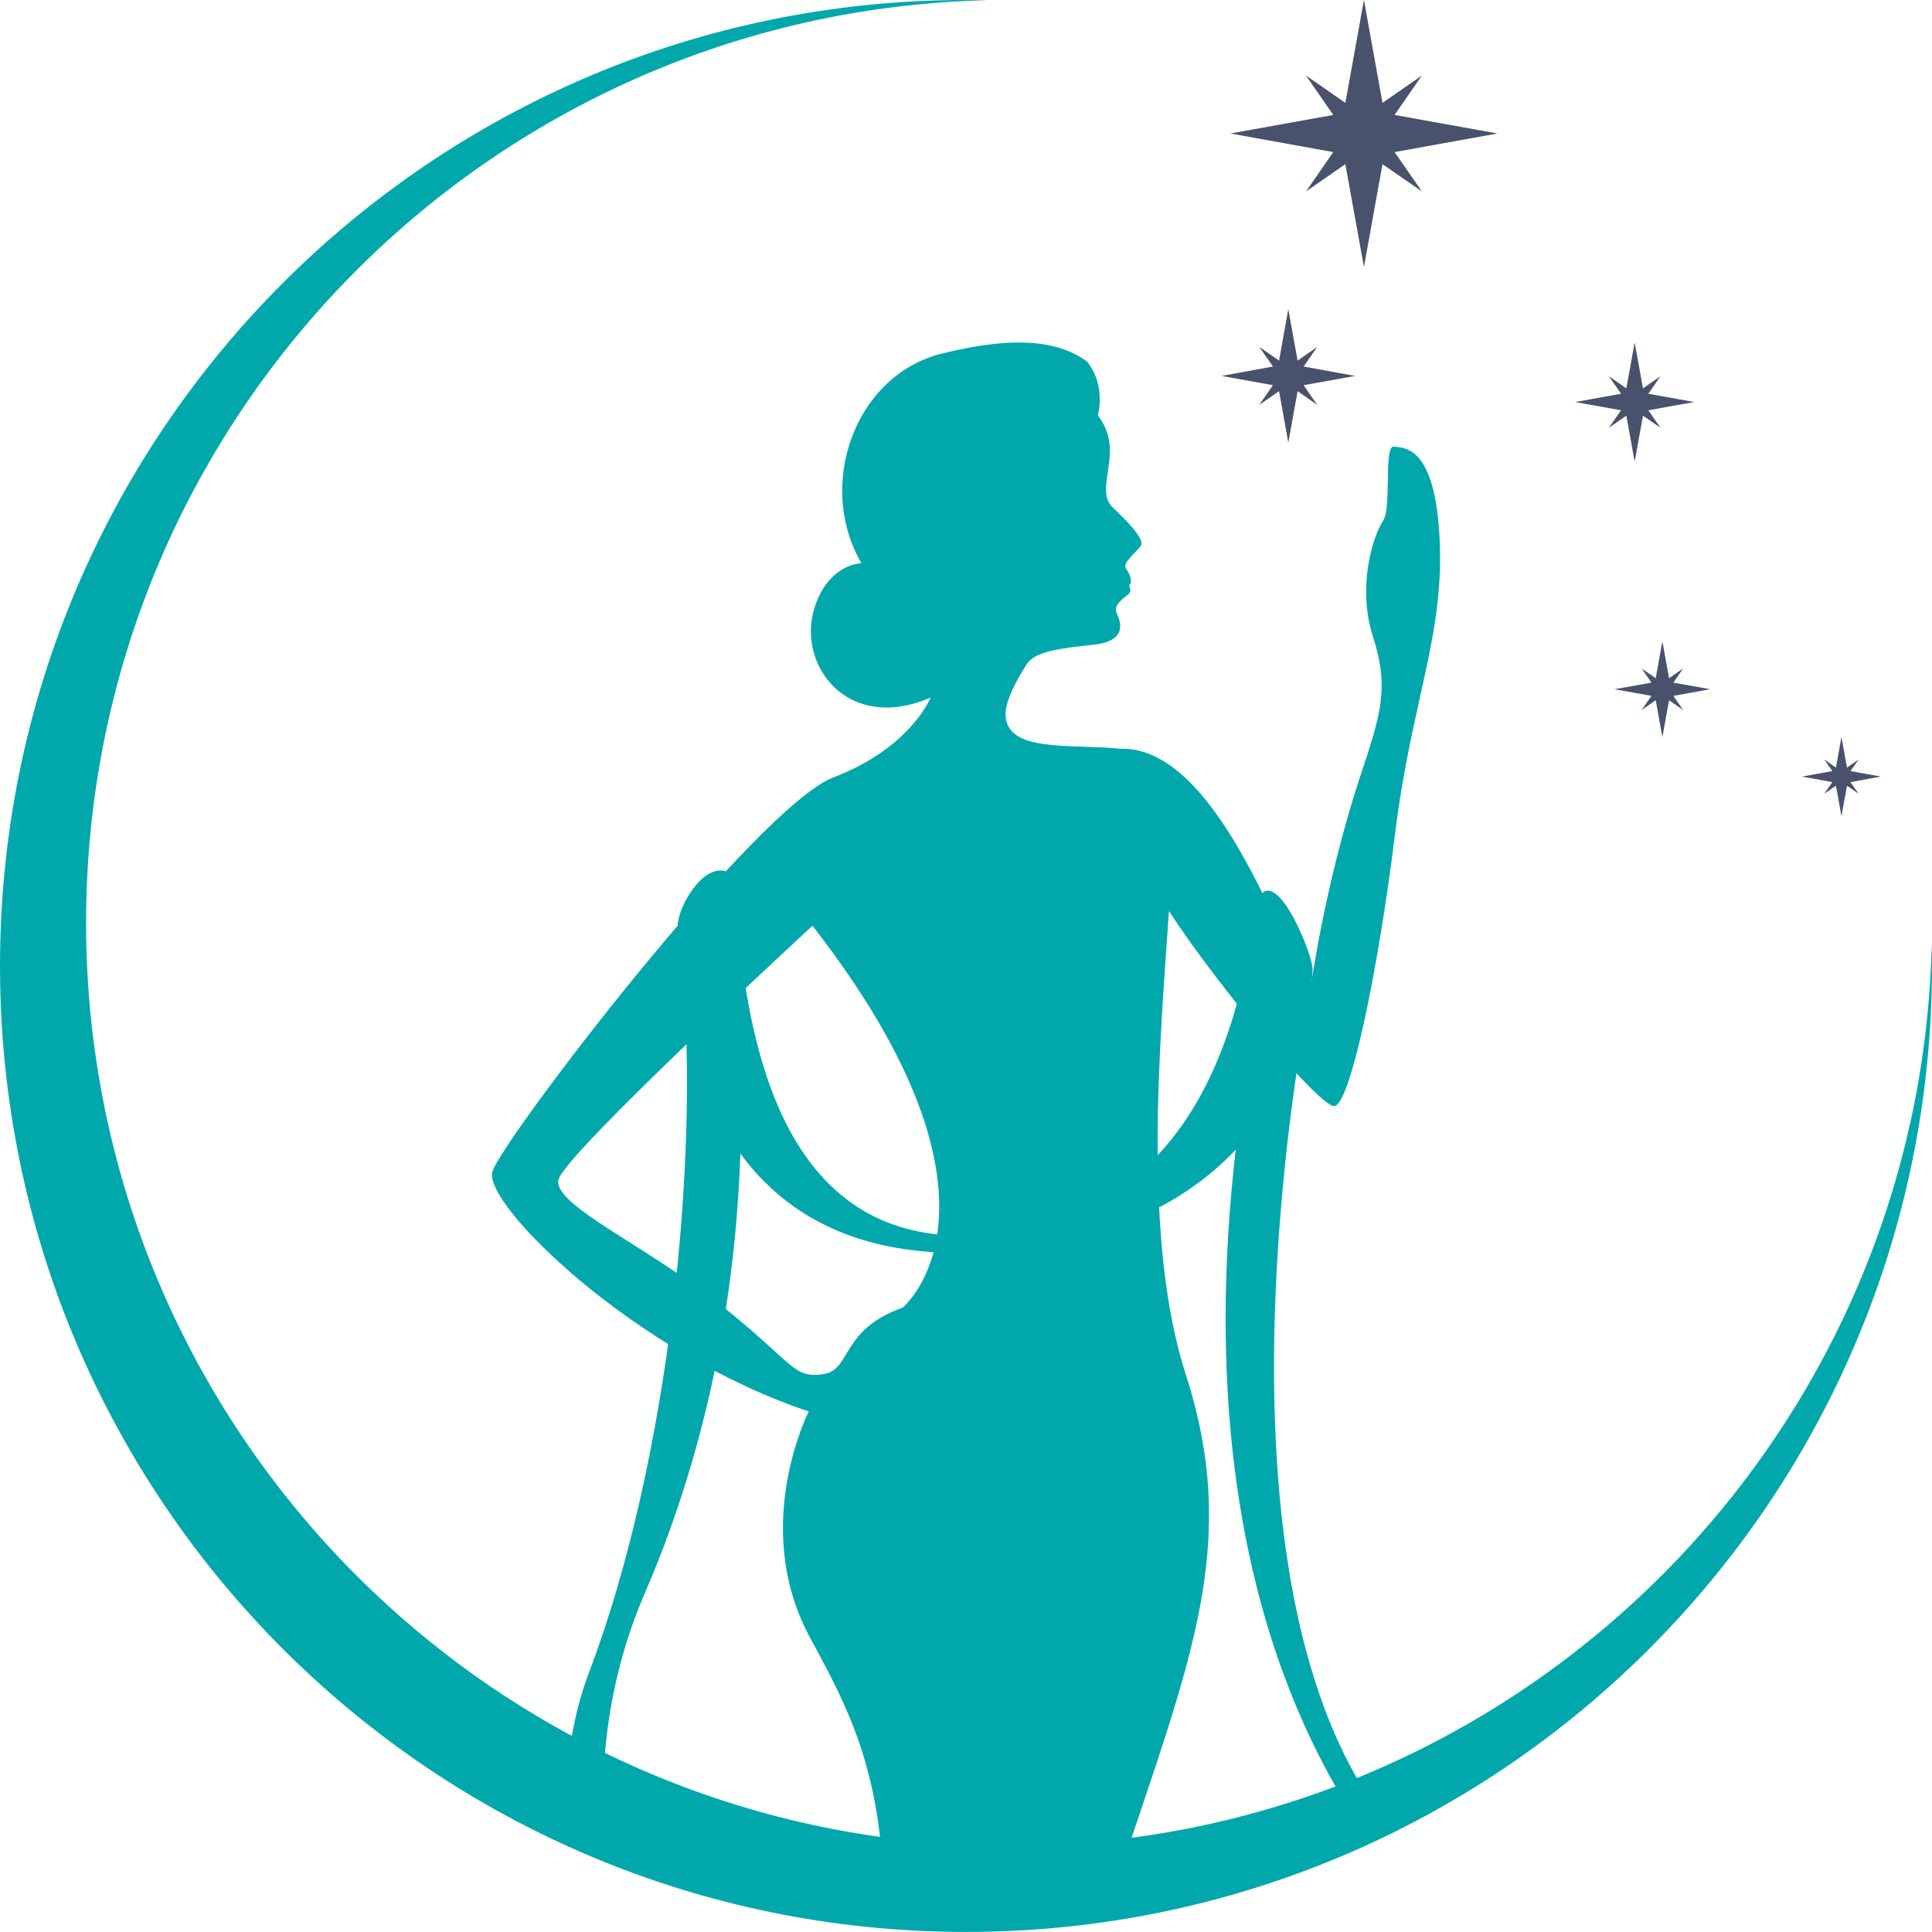
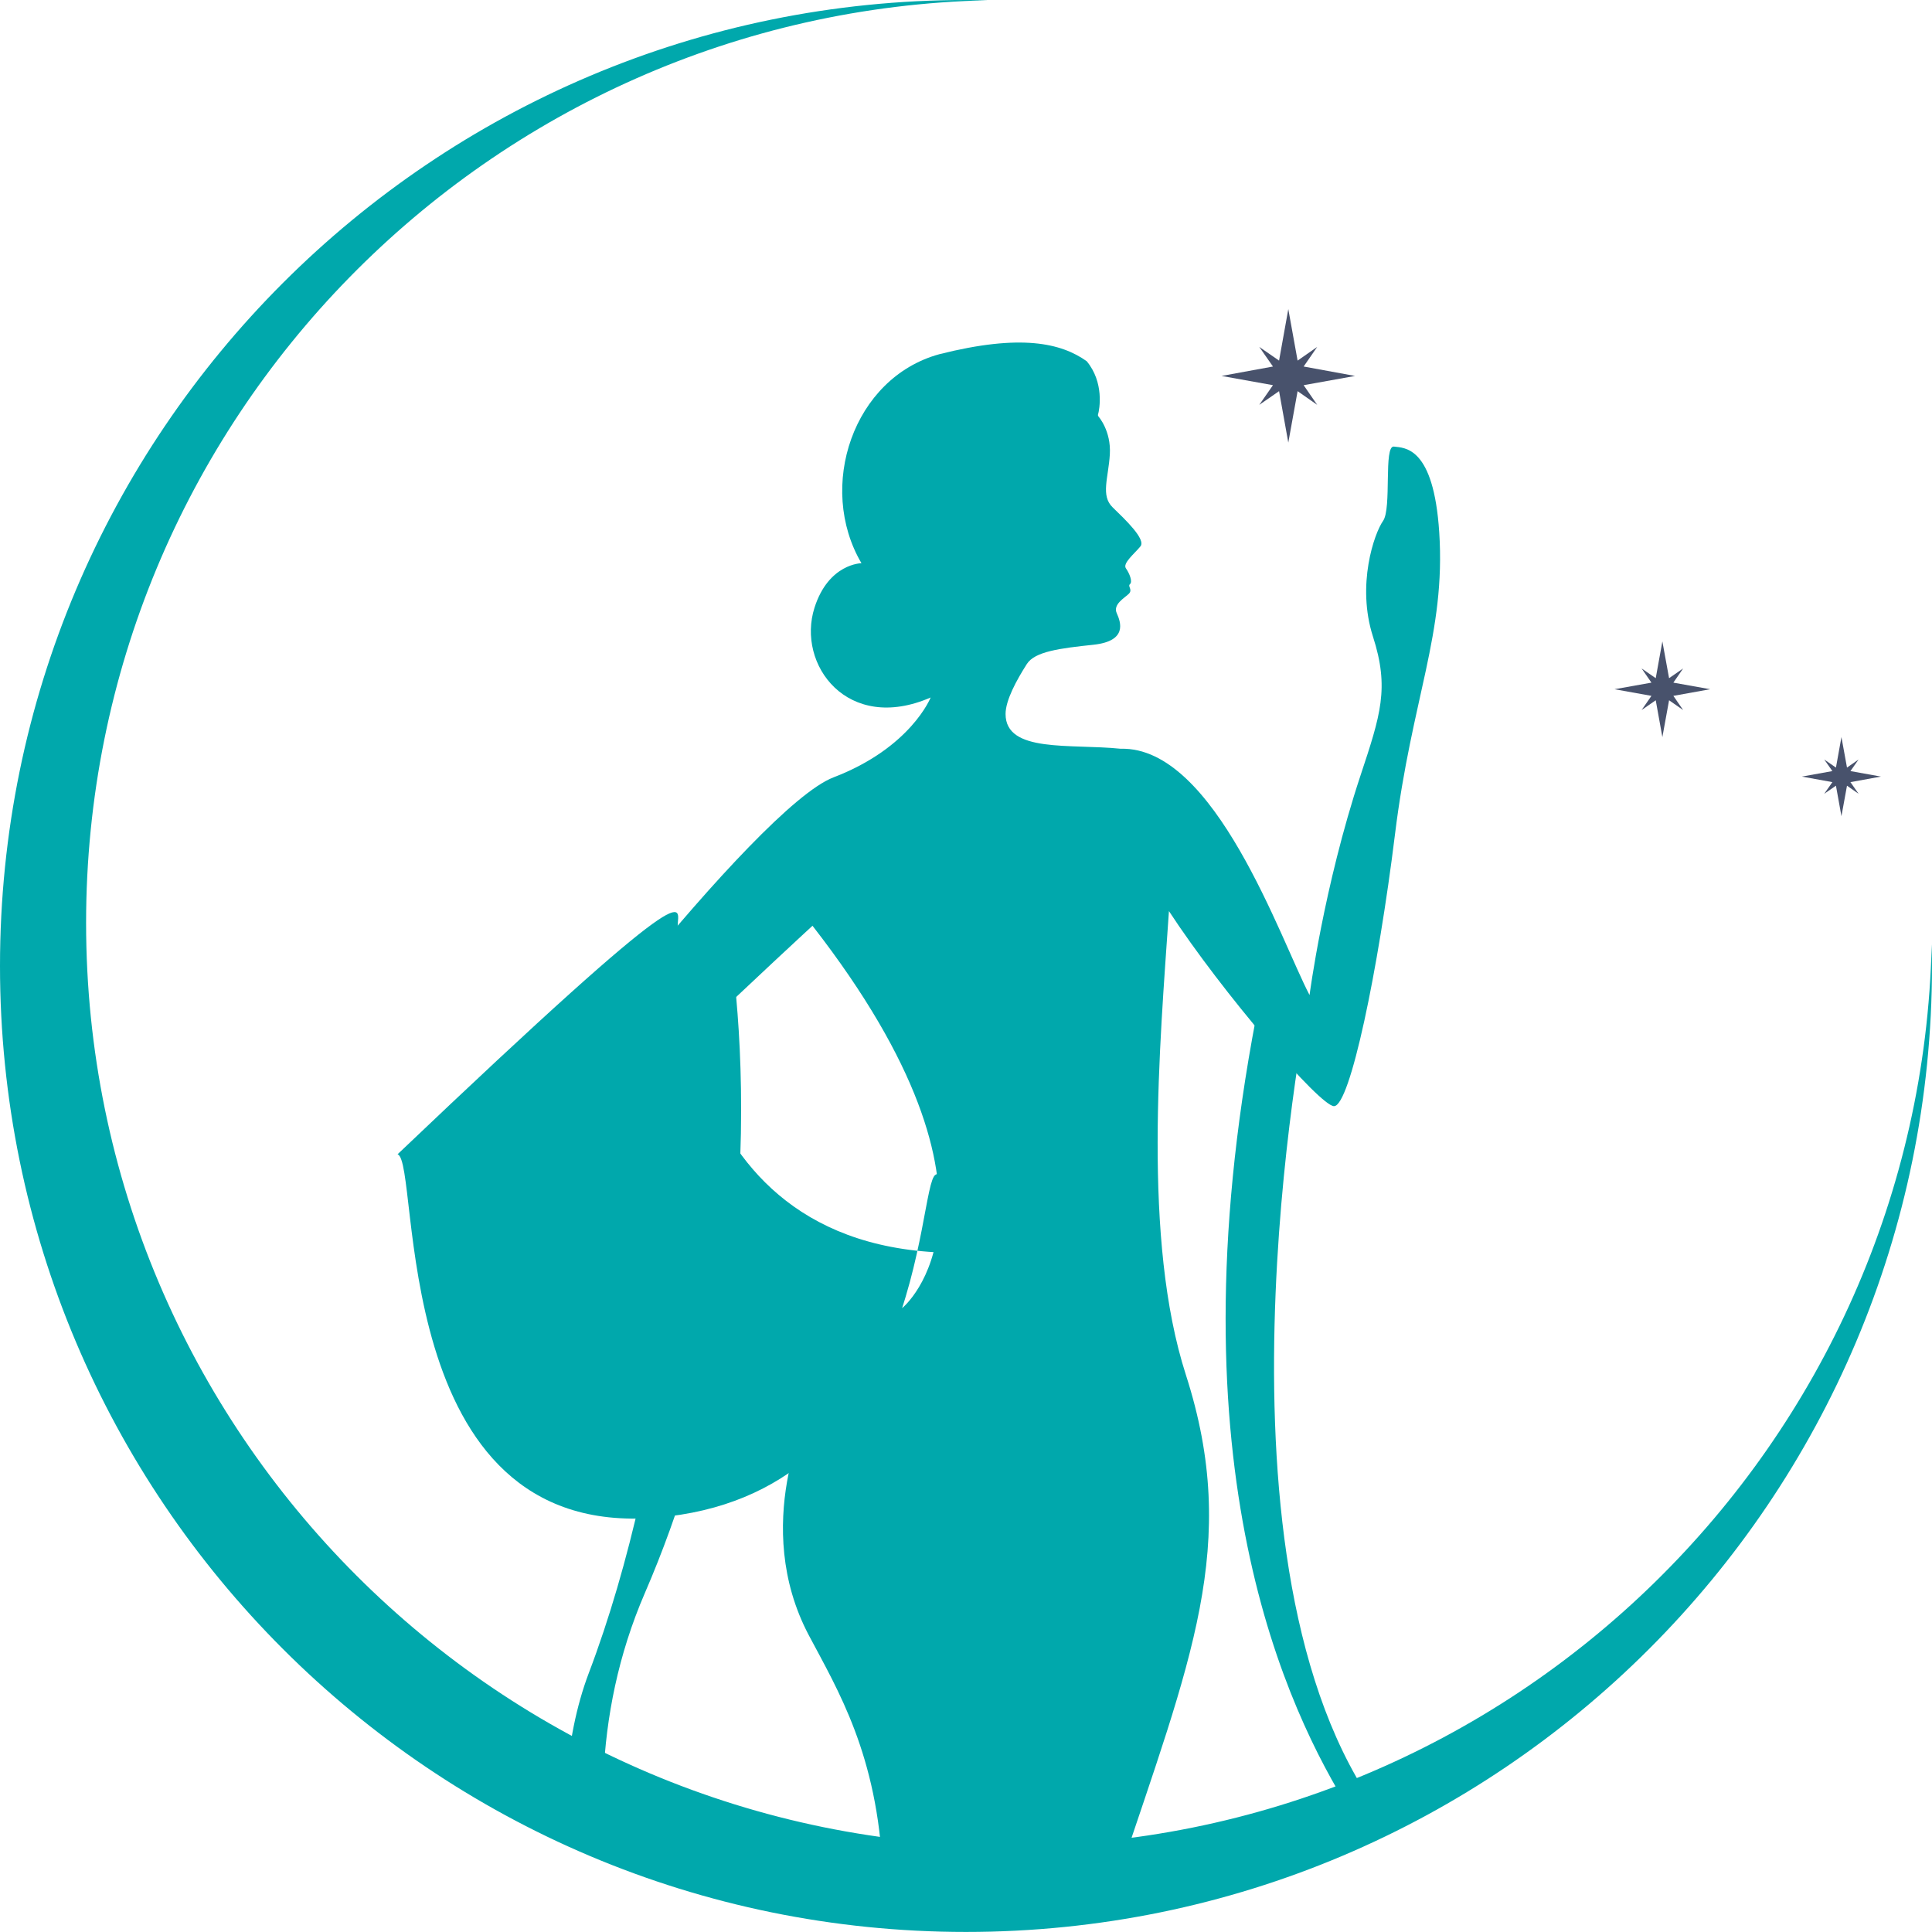
<svg xmlns="http://www.w3.org/2000/svg" version="1.1" id="Calque_1" x="0px" y="0px" width="32.001px" height="32px" viewBox="0 0 32.001 32" enable-background="new 0 0 32.001 32" xml:space="preserve">
  <g>
    <g>
      <g>
        <path fill="#00A8AC" d="M18.525,31.091c1.192-3.585,2.023-5.504,1.118-8.317c-0.723-2.247-0.432-5.461-0.281-7.683     c0.885,1.354,2.502,3.231,2.734,3.231c0.266,0,0.732-2.249,1.01-4.501c0.277-2.251,0.843-3.326,0.733-5.005     c-0.093-1.424-0.573-1.396-0.75-1.419c-0.176-0.022-0.033,1.023-0.181,1.232c-0.146,0.208-0.441,1.059-0.167,1.914     c0.276,0.856,0.127,1.297-0.208,2.308c-0.609,1.841-0.842,3.631-0.842,3.631c-0.477-0.909-1.567-4.124-3.129-4.08     c-0.833-0.086-1.906,0.074-1.906-0.576c0-0.227,0.181-0.559,0.352-0.827c0.132-0.208,0.546-0.261,1.107-0.32     c0.562-0.062,0.45-0.372,0.383-0.521c-0.069-0.148,0.132-0.255,0.2-0.323c0.068-0.07-0.025-0.123,0.019-0.16     C18.762,9.635,18.71,9.5,18.65,9.415c-0.061-0.084,0.143-0.246,0.239-0.364c0.098-0.116-0.255-0.449-0.458-0.646     c-0.204-0.195-0.071-0.49-0.048-0.88c0.023-0.392-0.189-0.627-0.189-0.627s-0.004-0.007-0.009-0.022     c0.031-0.104,0.104-0.544-0.185-0.893c-0.424-0.301-1.091-0.457-2.441-0.116c-1.43,0.391-2.032,2.2-1.29,3.462     c0,0-0.544,0.003-0.778,0.737c-0.3,0.941,0.546,2.087,1.924,1.487c0,0-0.327,0.832-1.609,1.323     c-1.283,0.491-5.486,5.998-5.65,6.53s2.354,3.01,5.24,3.973c0,0-0.962,1.882,0,3.705c0.481,0.909,1.14,1.98,1.225,3.93      M14.951,21.66c-1.043,0.367-0.839,1.043-1.33,1.104s-0.45-0.164-1.679-1.146S9.158,19.96,9.25,19.541     c0.092-0.42,4.208-4.207,4.208-4.207C17.04,19.939,14.951,21.66,14.951,21.66z" />
        <g>
-           <path fill="#00A8AC" d="M11.225,15.334c-0.002,0.307-0.203,5.732,5.078,5.403c5.281-0.326,5.438-4.464,5.438-4.687      c0-0.224-0.492-1.461-0.807-1.279c-0.313,0.18-0.169,5.313-4.631,5.68c-4.463,0.368-3.892-5.896-4.28-6.019      C11.634,14.312,11.226,15.027,11.225,15.334z" />
+           <path fill="#00A8AC" d="M11.225,15.334c-0.002,0.307-0.203,5.732,5.078,5.403c0-0.224-0.492-1.461-0.807-1.279c-0.313,0.18-0.169,5.313-4.631,5.68c-4.463,0.368-3.892-5.896-4.28-6.019      C11.634,14.312,11.226,15.027,11.225,15.334z" />
          <path fill="#00A8AC" d="M22.362,29.994c-1.023-1.641-2.989-5.653-1.556-13.146l0.886-0.366c0,0-1.803,8.805,0.899,13.165" />
          <path fill="#00A8AC" d="M9.377,29.534c0.047-0.647,0.165-1.266,0.376-1.823c1.367-3.6,1.817-8.611,1.555-11.54l0.737-0.806      c0,0,1.061,5.421-1.366,11.027c-0.44,1.019-0.641,2.05-0.685,3.041" />
        </g>
      </g>
      <path fill="#00A8AC" d="M16.713,30.574c-8.442,0-15.287-6.845-15.287-15.287c0-8.324,6.654-15.095,14.935-15.283    C16.24,0.001,16.12,0,16,0C7.164,0,0,7.164,0,16s7.164,16,16,16c8.837,0,16.001-7.164,16.001-16c0-0.12-0.002-0.24-0.005-0.359    C31.809,23.92,25.037,30.574,16.713,30.574z" />
-       <polygon fill="#48526C" points="23.099,2.519 24.804,2.211 23.099,1.904 23.552,1.251 22.899,1.704 22.592,0 22.284,1.704     21.632,1.251 22.084,1.904 20.38,2.211 22.084,2.519 21.632,3.171 22.284,2.719 22.592,4.423 22.899,2.719 23.552,3.171   " />
      <polygon fill="#48526C" points="21.593,6.38 22.445,6.227 21.593,6.071 21.818,5.746 21.493,5.973 21.339,5.12 21.186,5.973     20.858,5.746 21.085,6.071 20.233,6.227 21.085,6.38 20.858,6.706 21.186,6.479 21.339,7.331 21.493,6.479 21.818,6.706   " />
      <polygon fill="#48526C" points="27.717,11.526 28.327,11.416 27.717,11.307 27.879,11.072 27.646,11.233 27.535,10.624     27.425,11.233 27.191,11.072 27.354,11.307 26.742,11.416 27.354,11.526 27.191,11.761 27.425,11.599 27.535,12.209     27.646,11.599 27.879,11.761   " />
      <polygon fill="#48526C" points="30.65,12.955 31.155,12.863 30.65,12.772 30.785,12.58 30.593,12.714 30.501,12.209 30.41,12.714     30.216,12.58 30.351,12.772 29.846,12.863 30.351,12.955 30.216,13.148 30.41,13.014 30.501,13.519 30.593,13.014 30.785,13.148       " />
-       <polygon fill="#48526C" points="27.302,6.796 28.062,6.659 27.302,6.522 27.504,6.231 27.214,6.433 27.076,5.674 26.938,6.433     26.648,6.231 26.851,6.522 26.091,6.659 26.851,6.796 26.648,7.086 26.938,6.885 27.076,7.645 27.214,6.885 27.504,7.086   " />
    </g>
  </g>
</svg>